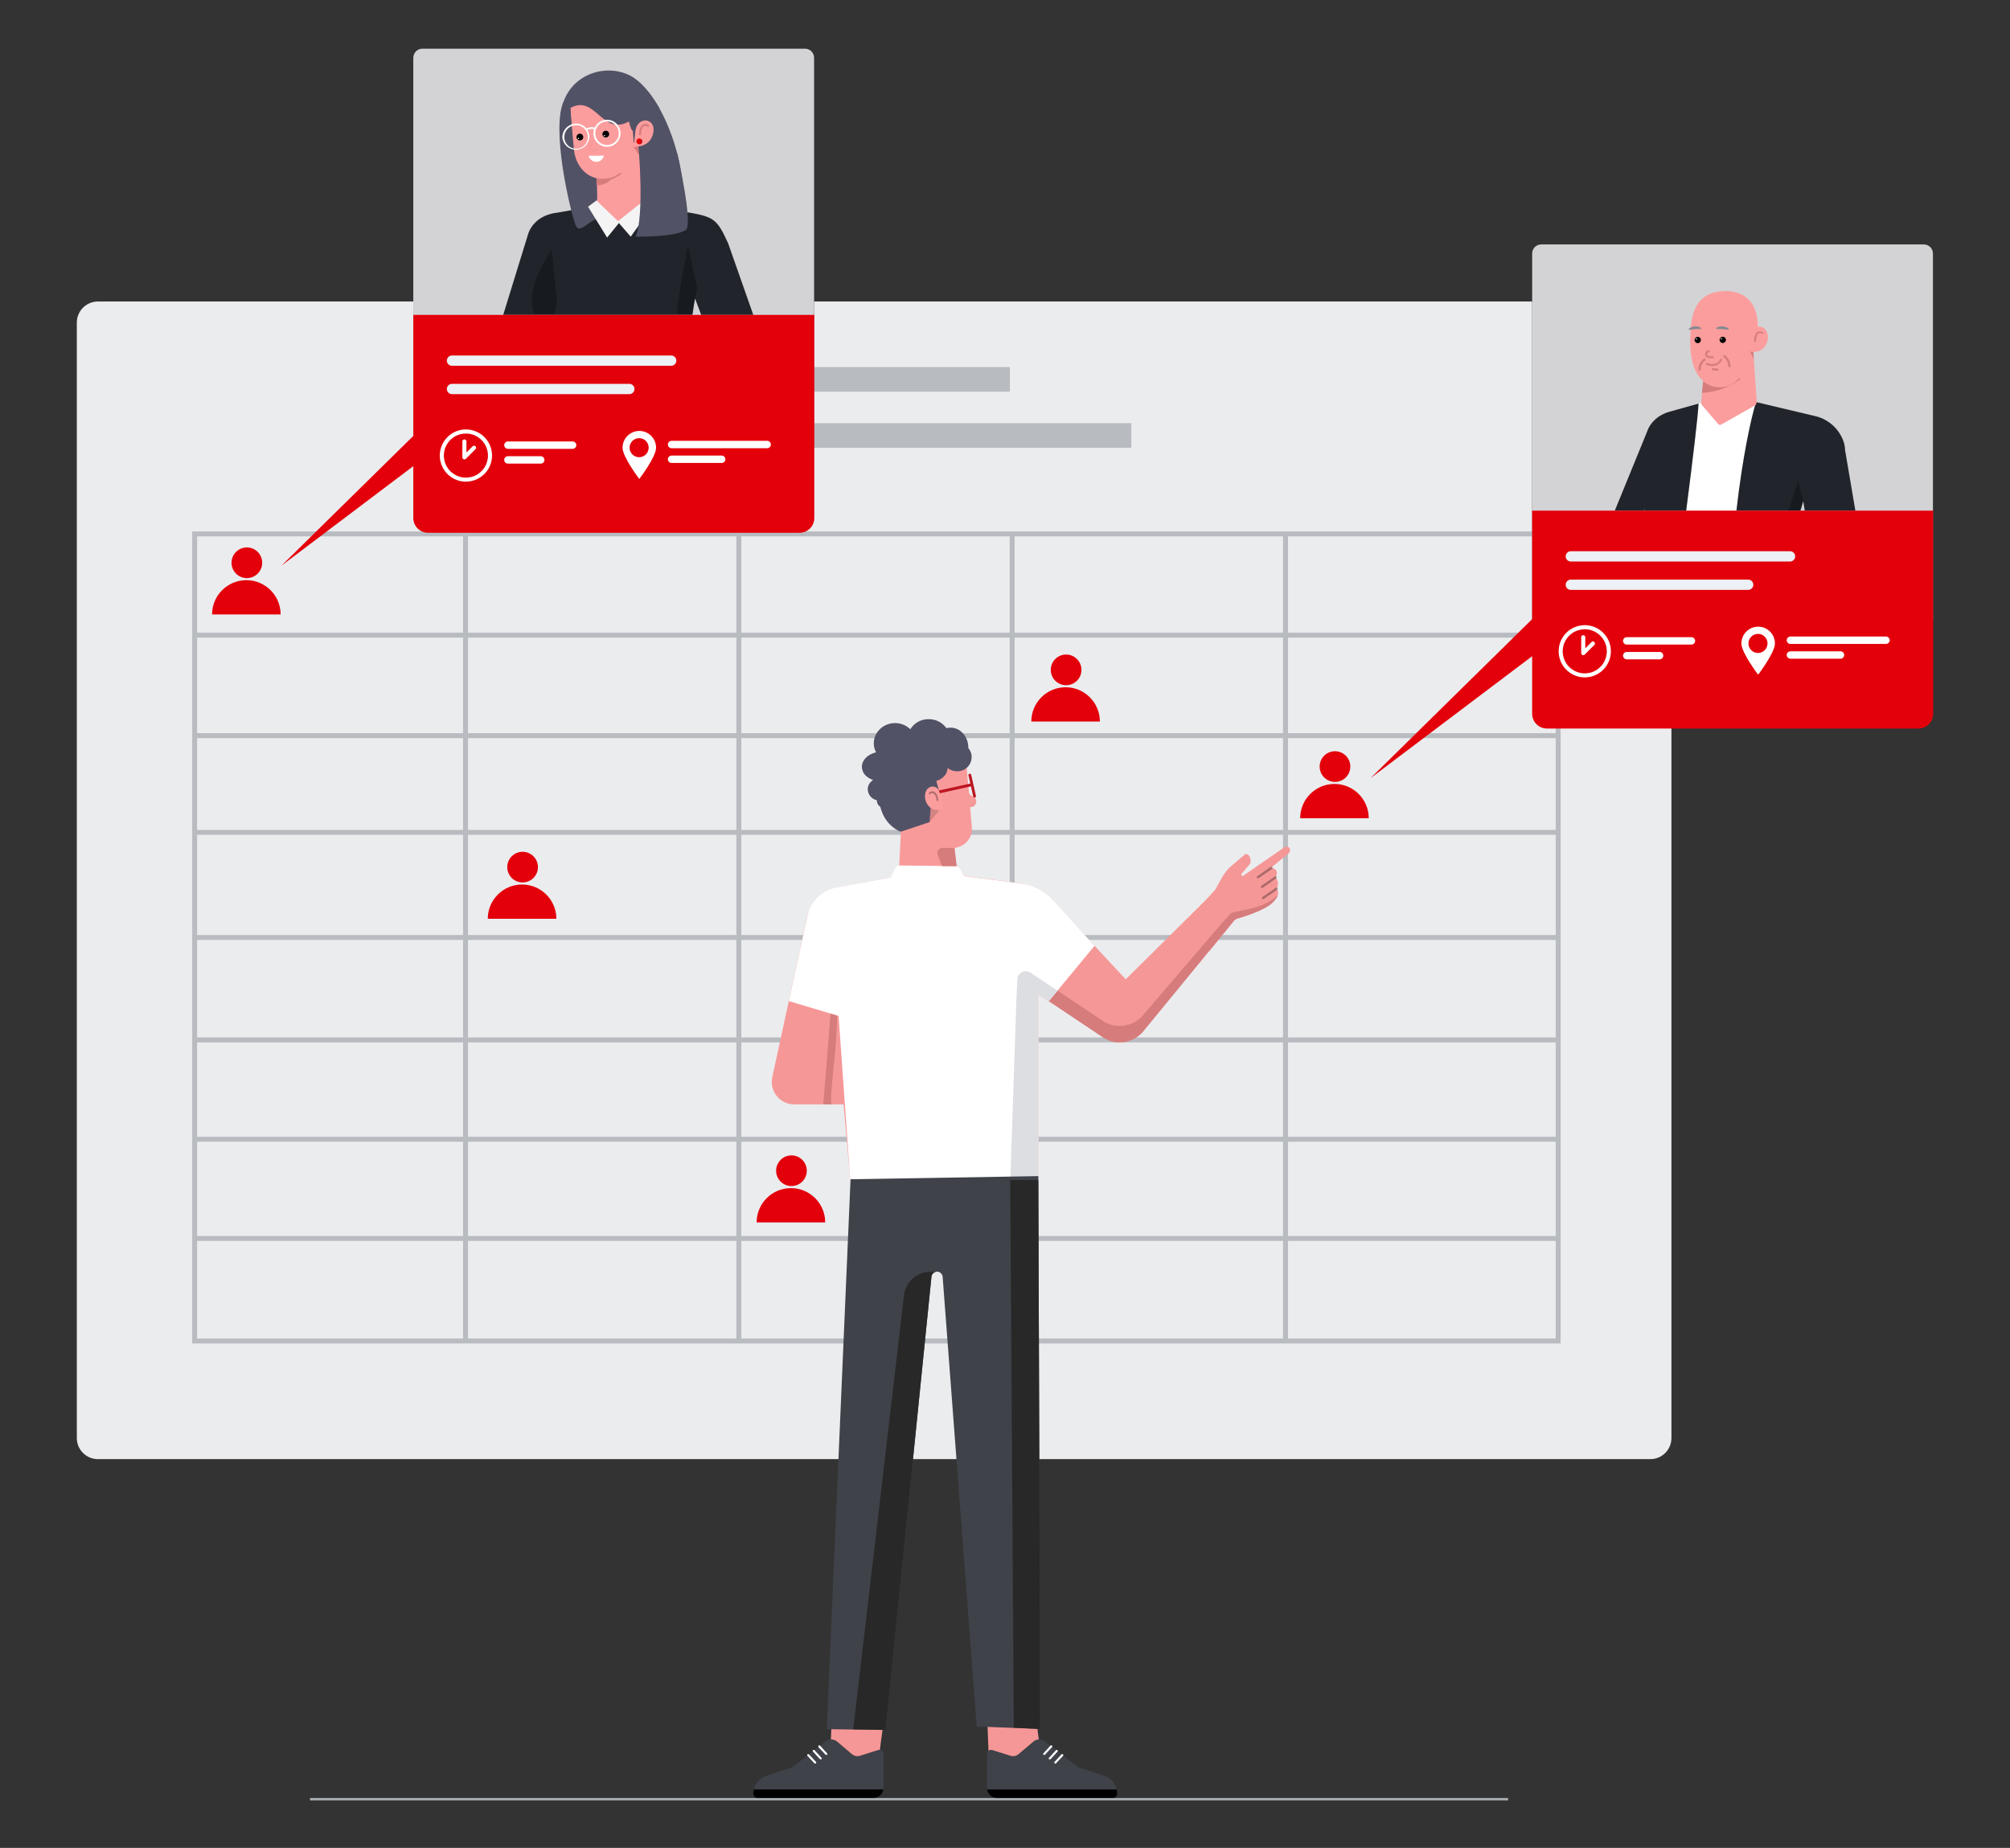
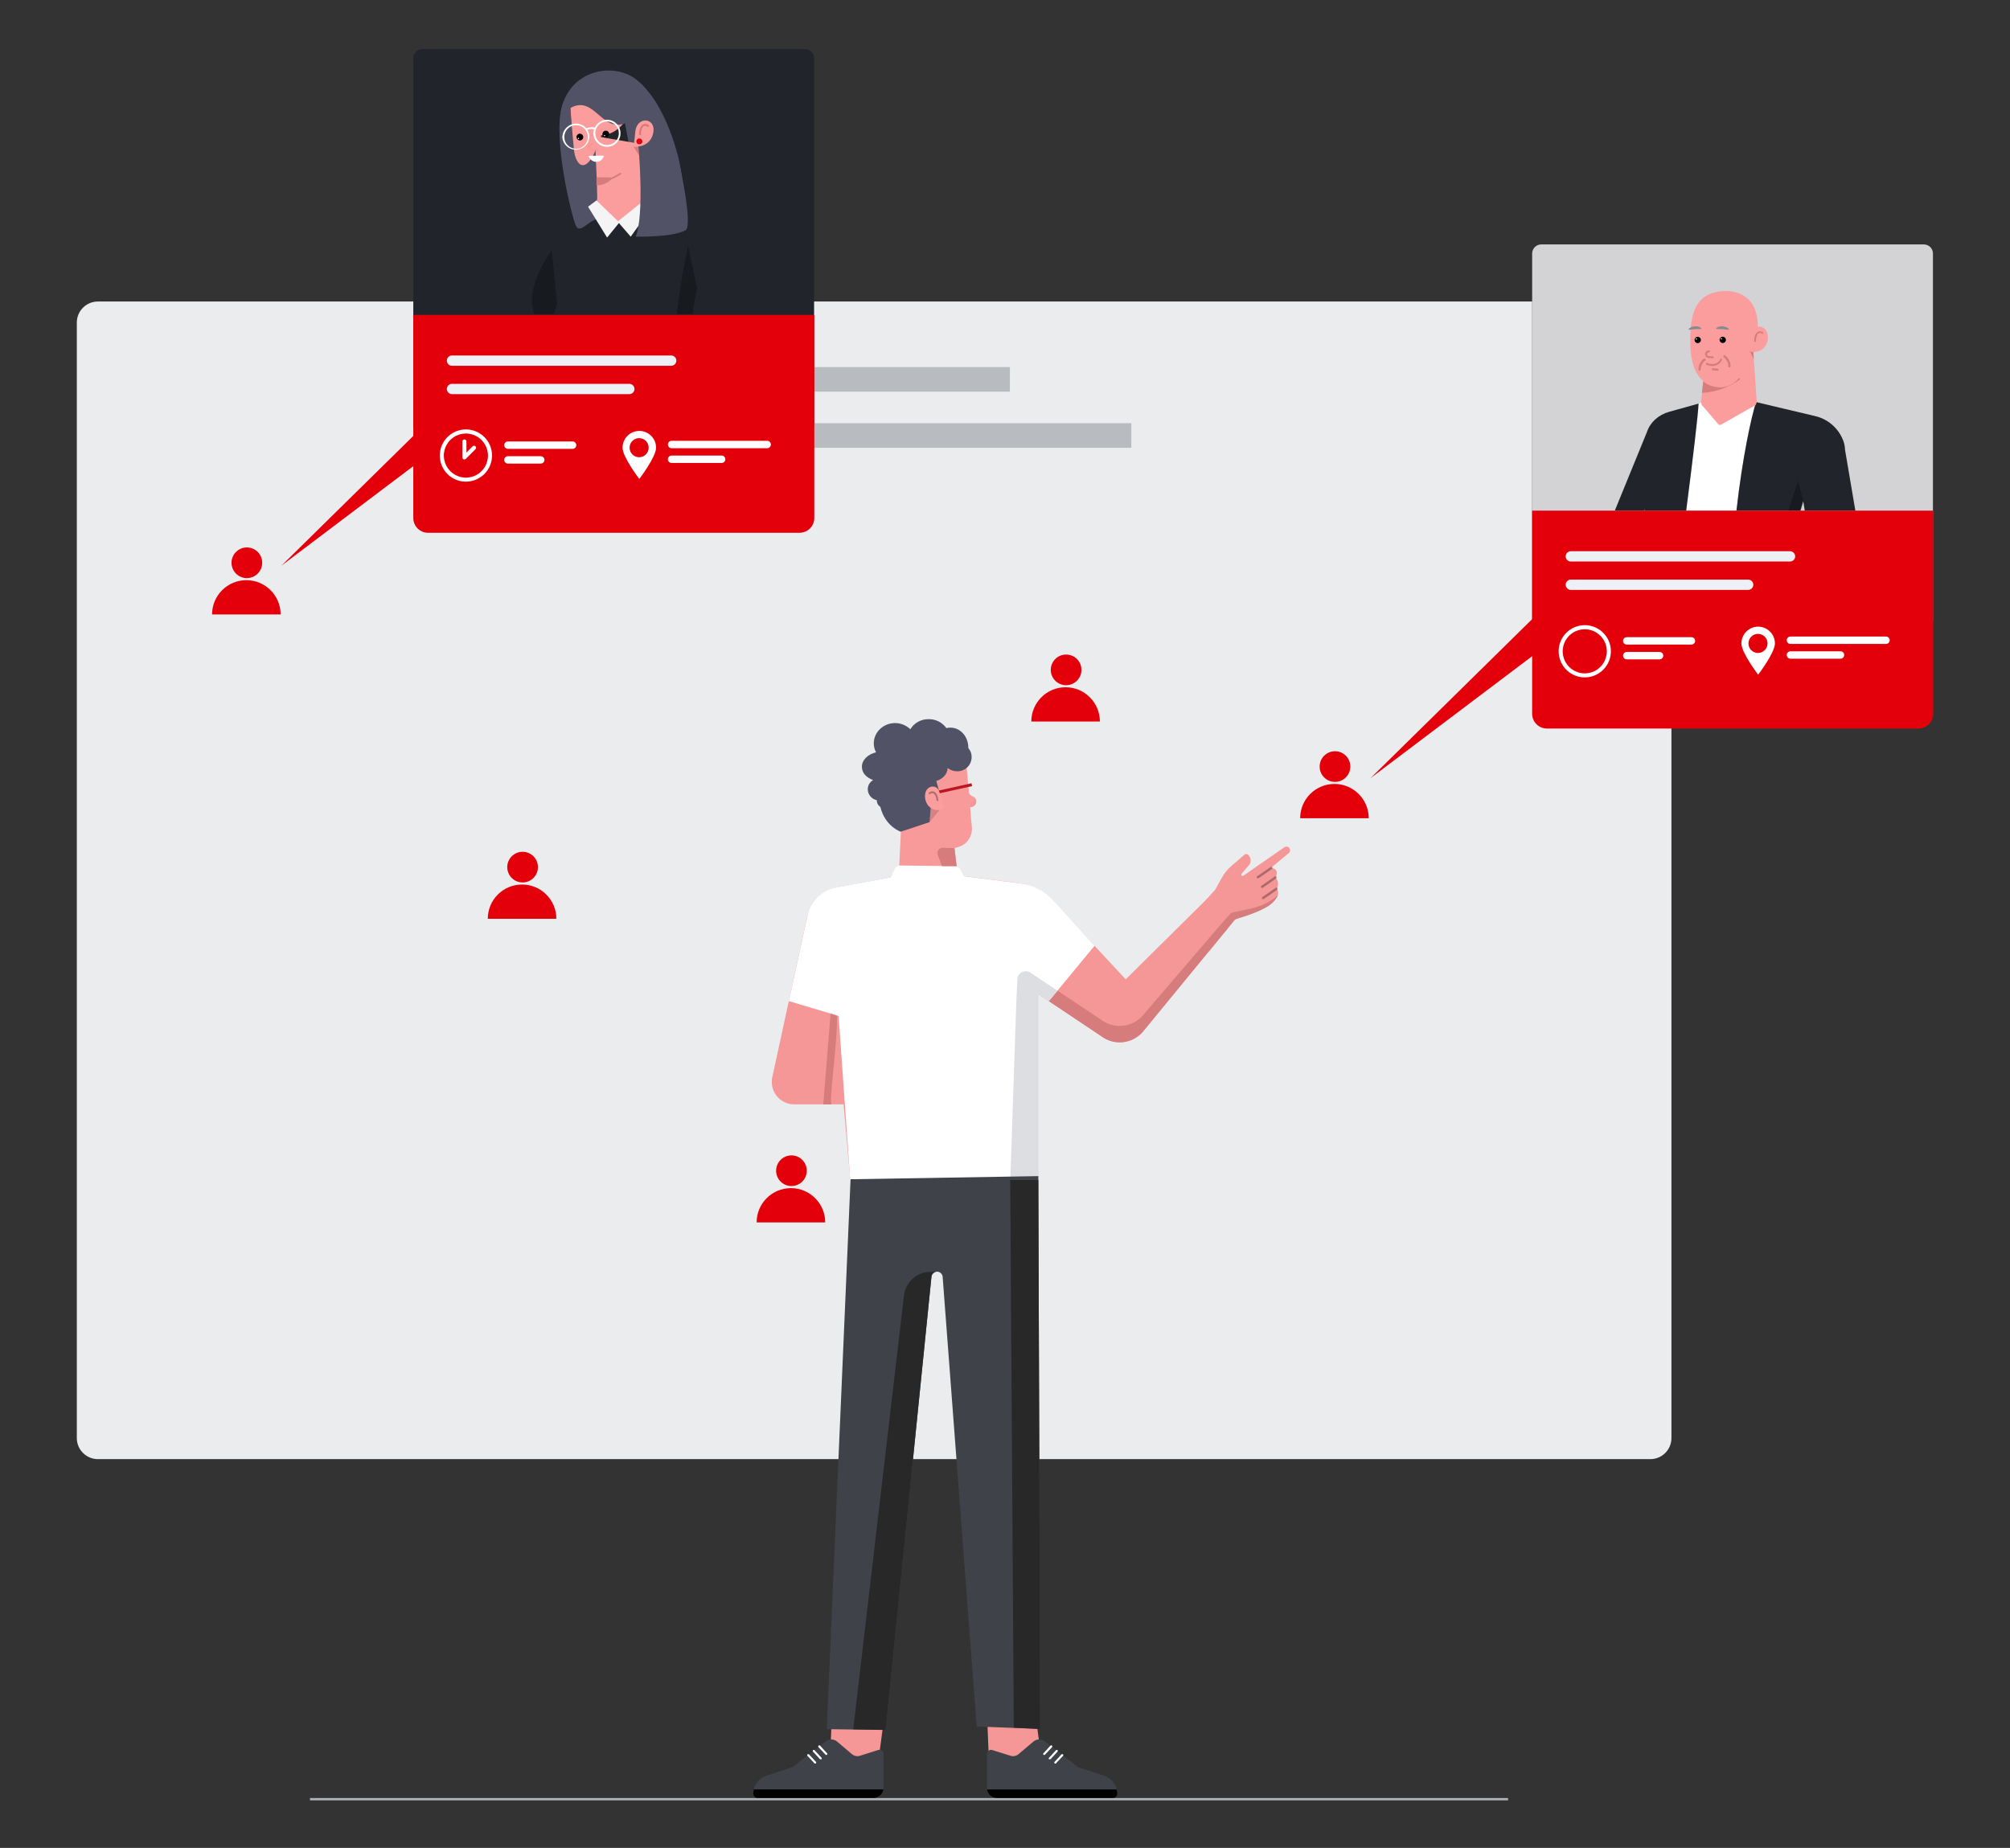
<svg xmlns="http://www.w3.org/2000/svg" version="1.1" id="Ebene_1" x="0px" y="0px" viewBox="0 0 870 800" style="enable-background:new 0 0 870 800;" xml:space="preserve">
  <rect x="0" y="0" width="870" height="800" fill="#333333" stroke="none" />
  <style type="text/css">
	.st0{fill:#EBECEE;enable-background:new    ;}
	.st1{opacity:0.5;fill:#868A91;}
	.st2{fill:#E3000B;}
	.st3{fill:#F69797;}
	.st4{fill:#21252B;}
	.st5{opacity:0.8;fill:#FFFFFF;enable-background:new    ;}
	.st6{fill:#FFFFFF;}
	.st7{opacity:0.3;enable-background:new    ;}
	.st8{fill:#FC9D9D;}
	.st9{fill:#D67C7C;}
	.st10{fill:#868A91;}
	.st11{fill:#EDF0F4;}
	.st12{fill:none;stroke:#AEB2B7;stroke-miterlimit:10;}
	.st13{fill:#F99A9A;}
	.st14{opacity:0.15;}
	.st15{opacity:0.15;enable-background:new    ;}
	.st16{opacity:0.2;enable-background:new    ;}
	.st17{fill:#3F4249;}
	
		.st18{opacity:0.3;fill:none;stroke:#000000;stroke-width:1.036;stroke-linecap:round;stroke-linejoin:round;enable-background:new    ;}
	.st19{fill:#BD1622;}
	.st20{fill:#DCDEE2;}
	.st21{fill:#525266;}
	.st22{fill:#282828;enable-background:new    ;}
	.st23{fill:#F4F4F4;}
	.st24{opacity:0.15;fill:#D67C7C;enable-background:new    ;}
</style>
  <g>
    <path class="st0" d="M714.34,631.7H42.38c-5.04,0-9.13-4.09-9.13-9.13V139.66c0-5.04,4.09-9.13,9.13-9.13h671.95   c5.04,0,9.13,4.09,9.13,9.13v482.91C723.46,627.62,719.38,631.7,714.34,631.7z" />
    <path class="st1" d="M489.68,183.21H267.03v10.65h222.65V183.21z" />
    <path class="st1" d="M437.12,158.93H319.6v10.65h117.52V158.93z" />
    <path class="st2" d="M121.47,266.01c0-8.19-6.64-14.84-14.84-14.84s-14.84,6.64-14.84,14.84H121.47z" />
    <circle class="st2" cx="106.85" cy="243.64" r="6.64" />
    <path class="st2" d="M240.81,397.77c0-8.19-6.64-14.84-14.84-14.84s-14.84,6.64-14.84,14.84H240.81z" />
    <circle class="st2" cx="226.2" cy="375.4" r="6.64" />
    <path class="st2" d="M476.07,312.37c0-8.19-6.64-14.84-14.84-14.84c-8.19,0-14.84,6.64-14.84,14.84H476.07z" />
    <circle class="st2" cx="461.45" cy="290.01" r="6.64" />
    <path class="st2" d="M592.44,354.23c0-8.19-6.64-14.84-14.84-14.84s-14.84,6.64-14.84,14.84H592.44z" />
    <circle class="st2" cx="577.83" cy="331.87" r="6.64" />
    <polygon class="st3" points="427.07,738.19 428.19,766.1 449.96,755.49 447.72,738.75  " />
    <polygon class="st3" points="359.12,766.1 360.24,738.19 382,748.8 379.77,765.54  " />
-     <path class="st1" d="M83.19,230.08v1.07v1.06V579.5v1.07v1.06h592.3v-1.06v-1.07v-42.27v-2.13v-40.83v-2.13v-40.86v-2.13v-42.23   v-2.13v-43.37v-2.13v-39.73v-2.13v-41.4v-2.13v-41.69v-1.06v-1.07H83.19z M85.32,232.21h115.11v41.69H85.32V232.21z M85.32,276.03   h115.11v41.4H85.32V276.03z M85.32,319.56h115.11v39.73H85.32V319.56z M85.32,361.42h115.11v43.37H85.32V361.42z M85.32,406.92   h115.11v42.23H85.32V406.92z M85.32,451.28h115.11v40.86H85.32V451.28z M85.32,494.27h115.11v40.83H85.32V494.27z M85.32,537.23   h115.11v42.27H85.32V537.23z M318.74,579.5H202.57v-42.27h116.17V579.5z M318.74,535.1H202.57v-40.83h116.17V535.1z M318.74,492.14   H202.57v-40.86h116.17V492.14z M318.74,449.15H202.57v-42.23h116.17V449.15z M318.74,404.79H202.57v-43.37h116.17V404.79z    M318.74,359.29H202.57v-39.73h116.17V359.29z M318.74,317.43H202.57v-41.4h116.17V317.43z M318.74,273.9H202.57v-41.69h116.17   V273.9z M437.04,579.5H320.87v-42.27h116.17V579.5z M437.04,535.1H320.87v-40.83h116.17V535.1z M437.04,492.14H320.87v-40.86   h116.17V492.14z M437.04,449.15H320.87v-42.23h116.17V449.15z M437.04,404.79H320.87v-43.37h116.17V404.79z M437.04,359.29H320.87   v-39.73h116.17V359.29z M437.04,317.43H320.87v-41.4h116.17V317.43z M437.04,273.9H320.87v-41.69h116.17V273.9z M555.35,579.5   H439.17v-42.27h116.17V579.5z M555.35,535.1H439.17v-40.83h116.17V535.1z M555.35,492.14H439.17v-40.86h116.17V492.14z    M555.35,449.15H439.17v-42.23h116.17V449.15z M555.35,404.79H439.17v-43.37h116.17V404.79z M555.35,359.29H439.17v-39.73h116.17   V359.29z M555.35,317.43H439.17v-41.4h116.17V317.43z M555.35,273.9H439.17v-41.69h116.17V273.9z M673.36,579.5H557.48v-42.27   h115.89V579.5z M673.36,535.1H557.48v-40.83h115.89V535.1z M673.36,492.14H557.48v-40.86h115.89V492.14z M673.36,449.15H557.48   v-42.23h115.89V449.15z M673.36,404.79H557.48v-43.37h115.89V404.79z M673.36,359.29H557.48v-39.73h115.89V359.29z M673.36,317.43   H557.48v-41.4h115.89V317.43z M673.36,273.9H557.48v-41.69h115.89V273.9z" />
    <g>
      <path class="st4" d="M663.17,193.56V109.9c0-0.52,0.1-1.03,0.3-1.51c0.2-0.48,0.49-0.91,0.85-1.28c0.37-0.37,0.8-0.66,1.28-0.85    c0.48-0.2,0.99-0.3,1.51-0.3h165.6c1.05,0,2.04,0.41,2.79,1.15c0.73,0.74,1.15,1.74,1.15,2.78v158.86l-3.94,3.94h-165.6    c-0.52,0-1.03-0.1-1.51-0.3c-0.48-0.2-0.91-0.49-1.28-0.85c-0.37-0.37-0.66-0.8-0.85-1.28c-0.2-0.48-0.3-0.99-0.3-1.51v-52.49    V193.56z" />
      <path class="st5" d="M663.17,193.49v-83.73c0-0.52,0.1-1.03,0.3-1.51c0.2-0.48,0.49-0.91,0.85-1.28c0.37-0.37,0.8-0.66,1.28-0.85    c0.48-0.2,0.99-0.3,1.51-0.3h165.6c1.05,0,2.04,0.42,2.79,1.15c0.73,0.74,1.15,1.74,1.15,2.78v159l-3.94,3.95h-165.6    c-0.52,0-1.03-0.1-1.51-0.3c-0.48-0.2-0.91-0.49-1.28-0.85c-0.37-0.37-0.66-0.8-0.85-1.28c-0.2-0.48-0.3-0.99-0.3-1.51v-52.54    V193.49z" />
      <path class="st6" d="M751.59,221.09c2.62-23.28,6.45-40.61,8.48-47.01l-0.3-0.08l-23.11,0.2l-1.45,0.53    c-0.25,5.35-2.41,23.5-5.36,46.36H751.59z" />
      <path class="st4" d="M751.59,221.09h27.64l1.26-4.22l0.68,4.22h21.9l-4.47-26.35c-0.03-1.17-0.23-2.34-0.59-3.46    c-0.92-2.68-2.49-5.09-4.57-7.02c-2.08-1.93-4.6-3.31-7.35-4.02l-25.99-6.17C758.04,180.45,754.21,197.81,751.59,221.09z" />
      <path class="st4" d="M711.86,220.07v1.02h17.98c2.95-22.86,5.09-41.01,5.36-46.36l-12.69,3.54c-4.72,1.32-8.25,4.6-9.6,8.62    l-13.97,34.19h12.79L711.86,220.07z" />
      <path class="st4" d="M711.72,239.21h0.12l0.02-1.02L711.72,239.21z" />
      <path class="st7" d="M711.72,239.21h0.12l0.02-1.02L711.72,239.21z" />
      <path class="st7" d="M774.07,221.09l4.25-13.02l2.26,9.06l-1.13,3.96H774.07z" />
      <path class="st8" d="M736.5,145.23c0,0,21.27-13.35,22.11,2.97l0.31,4.23l1.45,21.37c0.01,0.59-0.2,1.16-0.57,1.61l-14.77,8.39    c-0.18,0.12-0.39,0.18-0.61,0.17c-0.21-0.01-0.42-0.09-0.59-0.22l-6.66-7.77c-0.31-0.26-0.55-0.59-0.69-0.96    c-0.15-0.37-0.2-0.78-0.15-1.17l0,0l1.35-12.66c-0.28-1.23-0.42-2.49-0.41-3.75C737.07,151.02,736.5,145.23,736.5,145.23z" />
      <path class="st8" d="M746.74,126c-13.6,0.25-14.68,11.12-15.07,18.22c-0.53,9.67,0.9,21.57,10.91,22.88    c14.77,1.97,17.84-20.33,17.84-20.33l0.25-2.31c0.77-7.27-0.85-15.47-9.12-17.84c-1.55-0.47-3.16-0.68-4.78-0.62H746.74z" />
      <g>
        <path class="st9" d="M758.94,152.35c-0.28,0.03-0.57,0-0.84-0.08c-0.28-0.08-0.53-0.22-0.75-0.41l1.75,3.72L758.94,152.35z" />
      </g>
      <path class="st8" d="M758.63,143.48c0.15-0.42,0.38-0.81,0.69-1.13c0.31-0.32,0.68-0.57,1.1-0.73c0.41-0.16,0.86-0.23,1.3-0.2    c0.45,0.03,0.88,0.15,1.27,0.37c3.72,1.64,2.91,10.06-3.34,10.56c-3.28,0.27-2.63-1.64-2.08-4.21L758.63,143.48z" />
      <g>
        <path class="st9" d="M763.18,143.97c-0.25-0.2-0.55-0.34-0.85-0.43c-0.31-0.09-0.63-0.11-0.95-0.07     c-0.31,0.07-0.6,0.21-0.86,0.41c-0.25,0.2-0.45,0.45-0.6,0.74c-0.41,0.7-0.62,1.49-0.6,2.3l-0.06,0.73c0,0.1,0.04,0.2,0.11,0.27     c0.07,0.07,0.17,0.11,0.28,0.11s0.2-0.04,0.27-0.11c0.07-0.07,0.12-0.17,0.12-0.27l0.05-0.73c0.02-0.67,0.19-1.32,0.49-1.92     c0.07-0.2,0.2-0.38,0.36-0.53c0.16-0.14,0.36-0.24,0.57-0.29c0.21-0.05,0.44-0.04,0.64,0.01c0.21,0.06,0.4,0.17,0.56,0.32     c0.09,0.05,0.19,0.07,0.29,0.05c0.1-0.02,0.19-0.07,0.25-0.15C763.39,144.35,763.34,144.13,763.18,143.97z" />
      </g>
      <g>
        <path class="st9" d="M736.66,170.1l0.52-5.09c1.35,1.41,5.26,3.44,9.69,2.4c2.23-0.55,4.22-1.79,5.69-3.55     c0.03-0.03,0.06-0.06,0.1-0.08c0.04-0.02,0.08-0.03,0.12-0.04c0.04,0,0.09,0,0.12,0.01c0.04,0.01,0.08,0.03,0.12,0.06     c0.04,0.03,0.07,0.06,0.09,0.1c0.02,0.04,0.04,0.08,0.04,0.13c0,0.04,0,0.09-0.01,0.13c-0.01,0.04-0.04,0.08-0.07,0.12     C748.29,167.77,742.58,169.79,736.66,170.1L736.66,170.1z" />
      </g>
      <g>
        <path class="st9" d="M741.29,160.32C741.29,160.38,741.35,160.38,741.29,160.32l2.08,0.17c0.12,0,0.24-0.04,0.33-0.12     c0.09-0.08,0.15-0.19,0.15-0.31c0.01-0.06,0-0.12-0.01-0.18c-0.02-0.06-0.05-0.11-0.09-0.16c-0.04-0.05-0.09-0.08-0.15-0.11     c-0.06-0.03-0.12-0.04-0.18-0.04l-2.02-0.16c-0.27,0-0.49,0.16-0.49,0.38C740.92,159.99,741.08,160.32,741.29,160.32z" />
      </g>
      <g>
        <path class="st9" d="M740.19,158.36c1,0.23,2.06,0.12,2.98-0.33c0.92-0.45,1.67-1.2,2.11-2.13c0.05-0.1,0.06-0.21,0.04-0.32     c-0.03-0.11-0.09-0.21-0.17-0.27c-0.04-0.03-0.09-0.05-0.14-0.05c-0.05-0.01-0.1,0-0.15,0.01c-0.05,0.02-0.09,0.04-0.13,0.07     c-0.04,0.03-0.07,0.08-0.09,0.12c-0.46,0.99-2.03,3.12-5.82,1.64c-0.09-0.02-0.2-0.01-0.28,0.04c-0.09,0.05-0.15,0.13-0.17,0.23     c-0.02,0.1-0.01,0.21,0.03,0.31c0.04,0.1,0.11,0.18,0.2,0.24C739.1,158.12,739.64,158.27,740.19,158.36L740.19,158.36z" />
      </g>
      <path d="M745.67,148.51c0.76,0,1.37-0.61,1.37-1.37c0-0.76-0.61-1.37-1.37-1.37c-0.76,0-1.37,0.61-1.37,1.37    C744.31,147.9,744.92,148.51,745.67,148.51z" />
      <path class="st6" d="M745.07,146.98c0.15,0,0.28-0.12,0.28-0.28c0-0.15-0.12-0.28-0.28-0.28c-0.15,0-0.28,0.12-0.28,0.28    C744.79,146.86,744.92,146.98,745.07,146.98z" />
      <path d="M734.84,148.56c0.76,0,1.37-0.61,1.37-1.37c0-0.76-0.61-1.37-1.37-1.37c-0.76,0-1.37,0.61-1.37,1.37    C733.47,147.95,734.08,148.56,734.84,148.56z" />
      <path class="st6" d="M734.24,147.04c0.15,0,0.28-0.12,0.28-0.28c0-0.15-0.12-0.28-0.28-0.28c-0.15,0-0.28,0.12-0.28,0.28    C733.96,146.91,734.08,147.04,734.24,147.04z" />
      <g>
        <path class="st9" d="M739.55,154.99l1.8,0.11c0.11,0,0.2-0.04,0.28-0.11c0.08-0.07,0.14-0.16,0.15-0.27     c0-0.11-0.04-0.21-0.12-0.29c-0.07-0.08-0.16-0.14-0.27-0.15l-1.8-0.11c-0.2-0.03-0.39-0.13-0.52-0.29     c-0.13-0.16-0.2-0.37-0.18-0.58c0.01-0.21,0.1-0.4,0.25-0.55c0.15-0.14,0.36-0.22,0.56-0.22c0.11-0.01,0.21-0.05,0.29-0.12     c0.08-0.07,0.13-0.17,0.15-0.27c0.06-0.22-0.16-0.38-0.38-0.44c-0.42-0.02-0.84,0.12-1.16,0.39c-0.33,0.27-0.54,0.65-0.6,1.07     c-0.03,0.45,0.11,0.89,0.39,1.23C738.7,154.74,739.1,154.95,739.55,154.99L739.55,154.99z" />
      </g>
      <g>
        <path class="st9" d="M735.63,160.47c-0.27,0-0.49-0.22-0.49-0.5c0-0.9,0.21-1.81,0.62-2.62c0.4-0.81,1-1.53,1.73-2.07     c0.22-0.16,0.53-0.12,0.69,0.1c0.16,0.22,0.12,0.53-0.1,0.69c-0.6,0.45-1.1,1.04-1.43,1.72c-0.34,0.68-0.52,1.43-0.52,2.18     C736.13,160.24,735.91,160.47,735.63,160.47z" />
      </g>
      <g>
        <path class="st9" d="M748.56,159.06c-0.27,0-0.49-0.22-0.49-0.49c-0.01-0.76-0.19-1.52-0.53-2.19c-0.34-0.68-0.84-1.27-1.45-1.72     c-0.22-0.16-0.27-0.47-0.11-0.69c0.16-0.22,0.47-0.27,0.69-0.11c0.73,0.54,1.34,1.25,1.75,2.07c0.41,0.8,0.63,1.71,0.64,2.63     C749.06,158.83,748.84,159.06,748.56,159.06C748.56,159.06,748.56,159.06,748.56,159.06z" />
      </g>
      <path class="st10" d="M742.81,142.27c0.13,0.32,1.32,0.12,2.74,0.22c1.41,0.1,2.57,0.44,2.74,0.15c0.08-0.15-0.13-0.44-0.6-0.73    c-0.63-0.37-1.33-0.58-2.06-0.63c-0.72-0.05-1.45,0.07-2.12,0.34C743,141.85,742.74,142.12,742.81,142.27z" />
      <path class="st10" d="M736.4,142.27c-0.13,0.32-1.32,0.12-2.74,0.22c-1.42,0.1-2.56,0.44-2.74,0.15c-0.08-0.15,0.13-0.44,0.6-0.73    c0.63-0.37,1.33-0.58,2.05-0.63c0.72-0.05,1.45,0.07,2.12,0.34C736.21,141.85,736.46,142.12,736.4,142.27z" />
      <path class="st2" d="M830.36,315.4H669.55c-3.53,0-6.38-2.86-6.38-6.38v-87.94h173.58v87.94    C836.75,312.54,833.89,315.4,830.36,315.4z" />
      <path class="st11" d="M774.79,243.1h-94.88c-1.23,0-2.23-1-2.23-2.23l0,0c0-1.23,1-2.23,2.23-2.23h94.88c1.23,0,2.23,1,2.23,2.23    l0,0C777.03,242.1,776.02,243.1,774.79,243.1z" />
      <path class="st11" d="M756.67,255.38h-76.76c-1.23,0-2.23-1-2.23-2.23l0,0c0-1.23,1-2.23,2.23-2.23h76.76c1.23,0,2.23,1,2.23,2.23    l0,0C758.91,254.37,757.9,255.38,756.67,255.38z" />
      <polyline class="st2" points="664.11,267.12 663.55,267.67 593.21,336.89 665.68,282.19   " />
      <path class="st6" d="M760.94,271.3c-1.92,0.02-3.75,0.79-5.1,2.15c-1.35,1.36-2.1,3.21-2.1,5.13c0,4,7.25,13.51,7.25,13.51    s7.26-9.5,7.26-13.51c0-0.96-0.18-1.91-0.55-2.8c-0.37-0.89-0.91-1.69-1.59-2.37s-1.49-1.21-2.38-1.58    C762.85,271.48,761.9,271.29,760.94,271.3z M760.94,282.69c-0.82,0-1.62-0.24-2.3-0.69c-0.68-0.45-1.21-1.1-1.53-1.85    c-0.31-0.75-0.4-1.59-0.24-2.39c0.16-0.8,0.55-1.54,1.13-2.12c0.58-0.58,1.31-0.97,2.11-1.13c0.8-0.16,1.63-0.08,2.39,0.23    c0.76,0.31,1.4,0.84,1.85,1.52c0.46,0.68,0.7,1.48,0.7,2.3c0,1.09-0.43,2.14-1.21,2.92C763.08,282.25,762.04,282.69,760.94,282.69    z" />
      <path class="st6" d="M816.33,275.58h-41.37c-0.88,0-1.6,0.72-1.6,1.6l0,0c0,0.88,0.72,1.6,1.6,1.6h41.37c0.88,0,1.6-0.72,1.6-1.6    l0,0C817.93,276.3,817.22,275.58,816.33,275.58z" />
      <path class="st6" d="M796.64,281.97h-21.68c-0.88,0-1.6,0.72-1.6,1.6l0,0c0,0.88,0.72,1.6,1.6,1.6h21.68c0.88,0,1.6-0.72,1.6-1.6    l0,0C798.24,282.69,797.53,281.97,796.64,281.97z" />
      <path class="st6" d="M685.94,293.26c-2.24,0-4.42-0.66-6.28-1.91c-1.86-1.24-3.31-3.01-4.16-5.07c-0.85-2.07-1.08-4.34-0.64-6.53    c0.44-2.19,1.51-4.21,3.1-5.79c1.58-1.58,3.6-2.65,5.79-3.09c2.19-0.44,4.46-0.21,6.53,0.65c2.07,0.86,3.83,2.31,5.07,4.17    c1.24,1.86,1.9,4.04,1.9,6.28c-0.01,2.99-1.2,5.86-3.32,7.98C691.8,292.07,688.93,293.26,685.94,293.26z M685.94,272.42    c-1.89,0-3.74,0.56-5.31,1.61c-1.57,1.05-2.79,2.54-3.52,4.29c-0.72,1.74-0.91,3.66-0.54,5.52c0.37,1.85,1.28,3.55,2.61,4.89    c1.34,1.33,3.04,2.24,4.89,2.61c1.85,0.37,3.77,0.18,5.52-0.54c1.74-0.72,3.24-1.95,4.29-3.52c1.05-1.57,1.61-3.42,1.61-5.3    c0-2.53-1.01-4.96-2.8-6.75C690.9,273.43,688.47,272.42,685.94,272.42L685.94,272.42z" />
-       <path class="st6" d="M685.28,283.64c-0.11,0-0.22-0.02-0.33-0.06c-0.16-0.07-0.3-0.18-0.39-0.32s-0.15-0.31-0.15-0.49v-7    c0.02-0.22,0.12-0.41,0.29-0.56c0.16-0.15,0.37-0.23,0.59-0.23s0.43,0.08,0.59,0.23c0.16,0.15,0.26,0.34,0.29,0.56v4.89l2.73-2.74    c0.17-0.14,0.38-0.22,0.6-0.21c0.22,0.01,0.43,0.1,0.59,0.26s0.25,0.36,0.26,0.59c0.01,0.22-0.06,0.44-0.21,0.6l-4.23,4.23    c-0.08,0.08-0.18,0.15-0.28,0.19C685.51,283.62,685.39,283.64,685.28,283.64L685.28,283.64z" />
      <path class="st6" d="M732.12,275.86h-28.01c-0.88,0-1.6,0.72-1.6,1.6v0c0,0.88,0.72,1.6,1.6,1.6h28.01c0.88,0,1.6-0.72,1.6-1.6v0    C733.72,276.58,733.01,275.86,732.12,275.86z" />
      <path class="st6" d="M718.33,282.25h-14.22c-0.88,0-1.6,0.72-1.6,1.6v0c0,0.88,0.72,1.6,1.6,1.6h14.22c0.88,0,1.6-0.72,1.6-1.6v0    C719.93,282.97,719.22,282.25,718.33,282.25z" />
    </g>
    <g>
      <path class="st2" d="M357.18,529.21c0-8.19-6.64-14.84-14.84-14.84c-8.19,0-14.84,6.64-14.84,14.84H357.18z" />
      <circle class="st2" cx="342.57" cy="506.84" r="6.64" />
      <path class="st12" d="M652.76,778.92H134.17" />
      <path class="st6" d="M439.64,417.51c0.28,0,1.69-0.28,1.41,0.91c-0.28,1.2-0.98,1.9-1.41,1.34    C439.22,419.2,438.24,417.72,439.64,417.51z" />
      <path class="st6" d="M430.79,425.39c0,0,2.11-3.8,3.94-2.32c1.6,1.33,3.37,2.45,5.27,3.3c1.76,0.77,4.57,0.98,4.22,2.18    c-0.35,1.2-1.2,2.11-2.46,1.41c-1.27-0.7-2.32-1.2-4.22-2.39c-1.9-1.2-2.39-1.69-3.87-1.41    C432.19,426.44,430.37,426.02,430.79,425.39z" />
      <path class="st6" d="M438.66,431.64c0,0,0.14-0.7,1.34-0.42c1.2,0.28,2.74,0.77,1.41,1.27    C440.07,432.98,438.03,432.13,438.66,431.64z" />
      <path class="st6" d="M453.92,431.15c0.14-0.21,1.27-0.91,1.55,0c0.28,0.91,1.2,2.6-0.21,2.18    C453.85,432.91,453.21,432.06,453.92,431.15z" />
      <path class="st13" d="M417.92,348.76c-0.35,0-0.42,0.35-0.42,0.7c0.05,0.14,0.15,0.25,0.28,0.32c0.13,0.07,0.28,0.08,0.42,0.03    l2.6-0.49c0.49-0.13,0.93-0.42,1.25-0.83c0.32-0.4,0.5-0.9,0.51-1.41c0.02-0.51-0.13-1.02-0.42-1.44c-0.29-0.42-0.71-0.74-1.2-0.9    c-0.48-0.19-0.9-0.52-1.2-0.94c-0.3-0.42-0.47-0.93-0.49-1.45c0-0.42-0.07-0.84-0.07-0.91    C417.78,336.11,417.92,348.76,417.92,348.76z" />
      <g class="st14">
        <path class="st15" d="M422.56,346.44c-0.19-0.61-0.59-1.13-1.12-1.48c0,0.04,0,0.08,0.01,0.11c0.01,0.04,0.03,0.07,0.06,0.1     c0.13,0.61,0.02,1.25-0.31,1.79c-0.33,0.54-0.85,0.93-1.45,1.09l-1.83,0.35v0.35c-0.35,0-0.42,0.35-0.42,0.7     c0.05,0.14,0.15,0.25,0.28,0.32c0.13,0.07,0.28,0.08,0.42,0.03l2.6-0.49c0.61-0.17,1.12-0.56,1.45-1.09     C422.58,347.69,422.69,347.05,422.56,346.44L422.56,346.44z" />
      </g>
      <path class="st16" d="M357.25,460.04l4.99-30.16l2.53,33.32H360c-0.4,0-0.79-0.08-1.16-0.24c-0.36-0.16-0.69-0.4-0.95-0.71    c-0.26-0.3-0.45-0.66-0.56-1.04C357.22,460.84,357.19,460.44,357.25,460.04L357.25,460.04z" />
      <path class="st17" d="M382.42,759.24v14.83c0,1.14-0.45,2.23-1.26,3.03c-0.8,0.81-1.89,1.26-3.03,1.26h-50.26    c-0.49,0-0.95-0.19-1.29-0.53c-0.34-0.34-0.54-0.81-0.54-1.29l0,0c0.01-1.72,0.56-3.38,1.57-4.77c1.01-1.38,2.42-2.43,4.05-2.97    l11.32-3.73l14.41-11.18c0.71-0.57,1.61-0.87,2.52-0.84c0.91,0.03,1.79,0.37,2.47,0.98l6.4,5.41c0.46,0.39,1.01,0.65,1.6,0.77    c0.59,0.13,1.2,0.1,1.78-0.07l8.01-2.53c0.26-0.08,0.53-0.09,0.79-0.04c0.26,0.04,0.51,0.15,0.73,0.3    c0.22,0.15,0.4,0.36,0.52,0.59C382.34,758.71,382.41,758.97,382.42,759.24L382.42,759.24z" />
      <path d="M378.13,778.36h-50.26c-0.24,0-0.48-0.05-0.7-0.14c-0.22-0.09-0.42-0.22-0.59-0.39c-0.17-0.17-0.3-0.37-0.4-0.6    c-0.09-0.22-0.14-0.46-0.14-0.7c-0.01-0.62,0.08-1.24,0.28-1.83h56.03c-0.15,1.01-0.66,1.94-1.43,2.61    C380.14,777.98,379.16,778.35,378.13,778.36L378.13,778.36z" />
      <path class="st6" d="M357.68,759.8l0.28-0.14c0.04-0.04,0.08-0.09,0.11-0.14c0.02-0.06,0.04-0.11,0.04-0.18    c0-0.06-0.01-0.12-0.04-0.18c-0.02-0.05-0.06-0.1-0.11-0.14l-3.02-3.3c-0.09-0.08-0.2-0.11-0.32-0.11c-0.12,0-0.23,0.04-0.32,0.11    c-0.05,0.05-0.08,0.1-0.11,0.16c-0.03,0.06-0.04,0.13-0.04,0.19c0,0.06,0.01,0.13,0.04,0.19c0.03,0.06,0.06,0.12,0.11,0.16    l3.02,3.23L357.68,759.8z" />
      <path class="st6" d="M355.29,761.63h0.28c0.07-0.09,0.12-0.2,0.12-0.32c0-0.11-0.04-0.22-0.12-0.32l-3.02-3.3    c-0.09-0.08-0.2-0.11-0.32-0.11c-0.12,0-0.23,0.04-0.32,0.11c-0.04,0.04-0.08,0.09-0.11,0.14c-0.02,0.06-0.04,0.12-0.04,0.18    c0,0.06,0.01,0.12,0.04,0.18c0.02,0.05,0.06,0.1,0.11,0.14l3.02,3.3H355.29z" />
      <path class="st6" d="M352.89,763.53l0.28-0.14c0.07-0.09,0.12-0.2,0.12-0.32s-0.04-0.22-0.12-0.32l-3.02-3.23    c-0.08-0.08-0.2-0.13-0.32-0.13c-0.12,0-0.23,0.05-0.32,0.13c-0.08,0.08-0.13,0.2-0.13,0.32c0,0.12,0.05,0.23,0.13,0.32l3.02,3.23    c0.04,0.05,0.1,0.08,0.16,0.11C352.76,763.52,352.83,763.53,352.89,763.53L352.89,763.53z" />
      <path class="st17" d="M427.2,759.24v14.83c0,1.14,0.45,2.23,1.26,3.03c0.8,0.81,1.89,1.26,3.03,1.26h50.26    c0.49,0,0.95-0.19,1.29-0.53c0.34-0.34,0.54-0.81,0.54-1.29l0,0c-0.01-1.72-0.56-3.38-1.57-4.77c-1.01-1.38-2.42-2.43-4.05-2.97    l-11.32-3.73l-14.41-11.18c-0.71-0.57-1.61-0.87-2.52-0.84c-0.91,0.03-1.79,0.37-2.47,0.98l-6.4,5.41    c-0.46,0.39-1.01,0.65-1.6,0.77c-0.59,0.13-1.2,0.1-1.78-0.07l-8.08-2.53c-0.25-0.06-0.51-0.07-0.77-0.02    c-0.25,0.06-0.49,0.16-0.7,0.32c-0.21,0.15-0.38,0.35-0.5,0.58C427.29,758.73,427.22,758.98,427.2,759.24z" />
      <path d="M431.49,778.36h50.26c0.49,0,0.95-0.19,1.29-0.53c0.34-0.34,0.54-0.81,0.54-1.29c0.01-0.62-0.08-1.24-0.28-1.83h-56.03    c0.14,1.02,0.64,1.95,1.42,2.62C429.47,778,430.46,778.37,431.49,778.36L431.49,778.36z" />
      <path class="st6" d="M451.95,759.8l-0.28-0.14c-0.05-0.04-0.08-0.09-0.11-0.14c-0.02-0.06-0.04-0.11-0.04-0.18    c0-0.06,0.01-0.12,0.04-0.18c0.02-0.05,0.06-0.1,0.11-0.14l3.02-3.3c0.09-0.08,0.2-0.11,0.32-0.11c0.12,0,0.23,0.04,0.32,0.11    c0.05,0.05,0.08,0.1,0.11,0.16c0.03,0.06,0.04,0.13,0.04,0.19c0,0.06-0.01,0.13-0.04,0.19c-0.03,0.06-0.06,0.12-0.11,0.16    l-3.02,3.23L451.95,759.8z" />
      <path class="st6" d="M454.34,761.63h-0.28c-0.04-0.04-0.08-0.09-0.11-0.14c-0.02-0.06-0.04-0.11-0.04-0.18    c0-0.06,0.01-0.12,0.04-0.18c0.02-0.05,0.06-0.1,0.11-0.14l3.02-3.3c0.09-0.08,0.2-0.11,0.32-0.11c0.12,0,0.23,0.04,0.32,0.11    c0.05,0.04,0.08,0.09,0.11,0.14c0.02,0.06,0.04,0.12,0.04,0.18c0,0.06-0.01,0.12-0.04,0.18c-0.02,0.05-0.06,0.1-0.11,0.14    l-3.02,3.3H454.34z" />
      <path class="st6" d="M456.73,763.53l-0.28-0.14c-0.07-0.09-0.12-0.2-0.12-0.32s0.04-0.22,0.12-0.32l3.02-3.23    c0.08-0.08,0.2-0.13,0.32-0.13s0.23,0.05,0.32,0.13s0.13,0.2,0.13,0.32c0,0.12-0.05,0.23-0.13,0.32l-3.02,3.23    c-0.04,0.05-0.1,0.08-0.16,0.11C456.86,763.52,456.79,763.53,456.73,763.53L456.73,763.53z" />
      <path class="st13" d="M418.34,331.61l2.32,26.64c0.14,1.86-0.36,3.71-1.42,5.25c-1.06,1.54-2.62,2.66-4.41,3.19l-1.69,0.49    l1.41,12.23l-11.88-1.62l-13.64,1.05l1.55-32.41l15.11-14.48L418.34,331.61z" />
      <path class="st3" d="M552.62,384.82c0,0,2.25,1.97-1.76,5.91c-4.01,3.94-16.87,7.38-16.87,7.38l4.15-15.89L552.62,384.82z" />
      <path class="st3" d="M526.04,385.1l2.67-4.85c1.14-2.12,2.66-4,4.5-5.55l5.41-4.64c0.19-0.2,0.45-0.32,0.72-0.34    c0.28-0.01,0.55,0.08,0.75,0.27h0.07c0.58,0.5,0.97,1.18,1.11,1.94c0.14,0.75,0.02,1.53-0.34,2.21l-3.52,4.15    c-0.1,0.1-0.15,0.24-0.15,0.39c0,0.14,0.05,0.28,0.15,0.39c0.1,0.08,0.22,0.13,0.34,0.14c0.13,0.01,0.25-0.01,0.36-0.07    l17.86-12.37c0.17-0.12,0.37-0.19,0.58-0.23c0.21-0.04,0.42-0.03,0.62,0.01c0.2,0.05,0.4,0.13,0.57,0.25    c0.17,0.12,0.31,0.28,0.42,0.46l0,0c0.2,0.32,0.28,0.7,0.23,1.07c-0.05,0.37-0.23,0.71-0.51,0.97l-7.73,6.4    c0,0,3.94,0.21,1.97,4.15c0,0,2.95,2.95-1.05,6.89c-4.01,3.94-16.66,11.53-16.66,11.53l-11.04,13.57l-10.69-11.95L526.04,385.1z" />
      <path class="st18" d="M552.12,379.83l-5.83,4.08" />
      <path class="st18" d="M552.55,384.75l-5.83,4.01" />
      <path class="st18" d="M550.3,375.75l-5.83,4.01" />
      <path class="st3" d="M389.03,374.98h24.82c0.28,0,0.56,0.06,0.81,0.2s0.45,0.33,0.6,0.57l2.11,3.51l23.76,3.09    c5.4,0.72,10.39,3.27,14.13,7.24l31.99,34.38l35.36-35.01l8.65,13.15l-36.77,44.78c-2.23,2.46-5.3,4-8.61,4.3    c-3.31,0.3-6.61-0.66-9.24-2.68l-27.21-18.14v81.69h-81.27l-3.02-33.95h-21.44c-1.45-0.01-2.88-0.34-4.18-0.97    c-1.3-0.63-2.45-1.55-3.35-2.68c-0.9-1.13-1.54-2.45-1.87-3.87c-0.33-1.41-0.33-2.88-0.02-4.29l14.97-68.82    c0.74-3.32,2.43-6.35,4.87-8.72c2.43-2.37,5.51-3.98,8.84-4.64l22.64-4.29l2.04-4.01c0.14-0.25,0.35-0.46,0.59-0.6    S388.74,374.99,389.03,374.98L389.03,374.98z" />
      <path class="st9" d="M539.26,393.82l-5.34,1.12c-0.6,0.09-1.15,0.39-1.55,0.84l-3.09,3.44l-1.48,1.69l-33.32,38.88    c-2.23,2.46-5.3,4-8.6,4.31c-3.3,0.31-6.61-0.62-9.26-2.62l-27.21-18.14v7.03l27.21,18.21c2.65,2,5.95,2.94,9.26,2.62    c3.3-0.31,6.37-1.85,8.6-4.31l35.57-43.37h0.07c1.27-1.62,3.23-4.08,4.29-5.27l0.84-0.49c0,0,11.67-3.09,15.61-7.03    c2.18-2.32,2.25-3.23,2.25-3.23C549.66,391.01,544.04,392.91,539.26,393.82z" />
      <path class="st15" d="M402.95,348.9l0.35,0.77c1.15,0.36,2.33,0.64,3.51,0.84l-4.43,5.41L402.95,348.9z" />
-       <path class="st19" d="M421.86,345.31c-0.15,0-0.29-0.04-0.4-0.13c-0.12-0.09-0.2-0.22-0.23-0.36l-2.04-9.14    c-0.14-0.28,0.14-0.63,0.42-0.7c0.08-0.02,0.17-0.02,0.25-0.01c0.08,0.01,0.17,0.05,0.24,0.09c0.07,0.05,0.13,0.11,0.18,0.18    c0.05,0.07,0.08,0.15,0.1,0.23l2.04,9.07c0.02,0.08,0.02,0.17,0.01,0.25c-0.01,0.08-0.04,0.17-0.09,0.24    c-0.05,0.07-0.11,0.13-0.18,0.18c-0.07,0.05-0.15,0.08-0.23,0.1H421.86z" />
      <path class="st19" d="M420.49,339.1l-14.14,3.13l0.27,1.23l14.14-3.13L420.49,339.1z" />
      <path class="st6" d="M341.44,433.4l8.08-36.98c0.68-3.06,2.24-5.84,4.49-8.02c2.25-2.18,5.09-3.64,8.17-4.21l23.34-4.36l1.83-3.8    c0.19-0.4,0.49-0.74,0.86-0.98c0.37-0.24,0.81-0.36,1.25-0.36l24.25,0.28c0.39,0.02,0.77,0.14,1.1,0.35    c0.33,0.21,0.61,0.5,0.8,0.84l1.76,3.16l24.46,3.16c5.38,0.7,10.34,3.29,13.99,7.31l17.93,19.68l-19.75,23.9l-4.57-3.02v81.76    h-81.34l-5.83-82.46l0.7,10.19L341.44,433.4z" />
      <path class="st20" d="M446.04,421.1c-0.54-0.37-1.18-0.58-1.83-0.62c-0.66-0.04-1.31,0.1-1.89,0.4c-0.58,0.3-1.07,0.75-1.42,1.31    c-0.35,0.56-0.54,1.2-0.55,1.85l-0.42,8.86l-2.67,79.23h12.16v-81.76l4.57,3.02l3.73-4.5L446.04,421.1z" />
      <path class="st9" d="M413.14,367.18l-5.2-0.14c-0.35,0-0.7,0.09-1.01,0.26c-0.31,0.16-0.58,0.4-0.79,0.69    c-0.21,0.29-0.34,0.62-0.39,0.97c-0.05,0.35-0.02,0.71,0.09,1.04l1.9,4.99h6.33L413.14,367.18z" />
      <path class="st21" d="M419.19,323.94l-0.07-0.28c0-4.78-3.44-8.65-7.73-8.65c-0.59,0-1.18,0.07-1.76,0.21    c-0.87-1.22-2.02-2.21-3.35-2.88c-1.33-0.67-2.81-1.01-4.31-0.99c-1.59-0.03-3.16,0.35-4.56,1.12c-1.39,0.76-2.56,1.88-3.39,3.24    c-1.78-1.71-4.14-2.67-6.61-2.67c-5.06,0-9.21,3.94-9.21,8.79c0,1.35,0.34,2.68,0.98,3.87c-3.51,0.84-6.12,3.3-6.12,6.19    s1.97,4.71,4.85,5.83c-0.7,0.41-1.29,0.99-1.7,1.69c-0.41,0.7-0.62,1.5-0.62,2.31c0.03,1.11,0.43,2.19,1.14,3.04    c0.72,0.86,1.7,1.44,2.79,1.67v0.14c0,0.42,0.08,0.84,0.25,1.24c0.16,0.39,0.4,0.75,0.7,1.05c0.17,0.17,0.36,0.31,0.56,0.44    c2.08,8.55,8.83,10.77,8.83,10.77l12.51-4.15l0.56-7.03l3.44-6.75l-1.1-4.04c2.83-0.85,4.84-3.03,4.89-5.59    c1.17,0.9,2.6,1.39,4.08,1.41c0.82,0.02,1.63-0.13,2.39-0.42c0.76-0.3,1.46-0.74,2.05-1.31c0.59-0.57,1.06-1.25,1.38-2    c0.32-0.75,0.49-1.56,0.5-2.38C420.61,326.39,420.11,325.02,419.19,323.94z" />
      <path class="st9" d="M359.92,478.11c-1.12-2.88,2.39-23.62,2.39-38.38l-2.81-0.91l-3.16,39.3H359.92z" />
      <path class="st8" d="M407.73,346.58c0.7,2.39,1.48,4.08-1.69,4.15c-5.98,0-7.17-7.94-3.87-9.77c0.36-0.23,0.76-0.37,1.18-0.43    c0.42-0.05,0.84-0.02,1.25,0.11c0.4,0.13,0.77,0.34,1.08,0.63c0.31,0.29,0.55,0.64,0.71,1.03L407.73,346.58z" />
      <path class="st7" d="M406.04,345.67c-0.12-0.78-0.41-1.52-0.84-2.18c-0.35-0.46-0.85-0.78-1.41-0.91    c-0.29-0.03-0.58-0.01-0.86,0.08c-0.28,0.09-0.54,0.23-0.76,0.42c-0.09,0.08-0.14,0.19-0.15,0.3c-0.01,0.12,0.02,0.23,0.08,0.33    c0.07,0.21,0.28,0.21,0.49,0.07c0.15-0.14,0.33-0.25,0.52-0.31c0.19-0.06,0.4-0.08,0.6-0.04c0.35-0.07,0.56,0.28,0.91,0.63    c0.35,0.52,0.57,1.13,0.63,1.76l0.14,0.7c0.03,0.1,0.1,0.18,0.19,0.24c0.09,0.05,0.2,0.07,0.3,0.05c0.21,0,0.28-0.21,0.28-0.42    L406.04,345.67" />
      <path class="st17" d="M449.42,509.18l0.82,239.33l-27.49-1.05l-14.74-194.69c-0.05-0.62-0.34-1.19-0.79-1.6    c-0.46-0.42-1.05-0.65-1.67-0.64l0,0c-0.61,0.01-1.18,0.25-1.63,0.67c-0.44,0.41-0.71,0.98-0.76,1.58l-19.85,196.17l-25.45-0.35    l10.29-238.07L449.42,509.18z" />
      <path class="st22" d="M369.31,748.66l21.97-187.87c0.34-2.81,1.71-5.41,3.83-7.28c2.12-1.88,4.86-2.91,7.7-2.91h2.74    c-0.6,0-1.18,0.22-1.62,0.62c-0.44,0.4-0.72,0.96-0.77,1.55l-19.85,196.17L369.31,748.66z" />
      <path class="st22" d="M449.42,510.87l0.82,237.65l-11.44-0.56l-1.54-237.09H449.42z" />
    </g>
    <g>
      <path class="st4" d="M178.89,108.82V25.16c0-0.52,0.1-1.03,0.3-1.51c0.2-0.48,0.49-0.91,0.85-1.28c0.37-0.37,0.8-0.66,1.28-0.85    c0.48-0.2,0.99-0.3,1.51-0.3h165.6c1.05,0,2.04,0.41,2.79,1.15c0.73,0.74,1.15,1.74,1.15,2.78v158.86l-3.94,3.94h-165.6    c-0.52,0-1.03-0.1-1.51-0.3c-0.48-0.2-0.91-0.49-1.28-0.85c-0.37-0.37-0.66-0.8-0.85-1.28c-0.2-0.48-0.3-0.99-0.3-1.51v-52.49    V108.82z" />
-       <path class="st5" d="M178.89,108.75V25.02c0-0.52,0.1-1.03,0.3-1.51c0.2-0.48,0.49-0.91,0.85-1.28c0.37-0.37,0.8-0.66,1.28-0.85    c0.48-0.2,0.99-0.3,1.51-0.3h165.6c1.05,0,2.04,0.42,2.79,1.15c0.73,0.74,1.15,1.74,1.15,2.78v159l-3.94,3.95h-165.6    c-0.52,0-1.03-0.1-1.51-0.3c-0.48-0.2-0.91-0.49-1.28-0.85c-0.37-0.37-0.66-0.8-0.85-1.28c-0.2-0.48-0.3-0.99-0.3-1.51v-52.54    V108.75z" />
      <path class="st4" d="M299.7,136.33c0.37-2.66,0.77-5.07,1.13-7.14l2.67,7.14h22.56l-10.92-31.05    c-4.81-10.58-6.25-11.38-17.36-13.35l-0.16,0.09l-12.74-2.6l-30.43-0.05l-1.72,0.64l-11.57,2.07c-5.56,0.62-10.33,3.51-12.4,8.71    l-10.96,35.54H299.7z" />
      <path class="st4" d="M227.44,151.46h0.12l0.02-1.02L227.44,151.46z" />
      <path class="st7" d="M227.44,151.46h0.12l0.02-1.02L227.44,151.46z" />
      <path class="st21" d="M255.73,42.25c-0.11,0.11-6,3.85-6,3.85s-0.98-0.83-5.9-1.85c-5.02,12.04,2.45,45.1,5.21,52.93    c1.81,4.96,5.42-2.09,10.64-2.67c1.28-0.13,0-8.99,0.64-9.75C267.52,76.59,255.71,42.2,255.73,42.25z" />
      <path class="st21" d="M274.87,83.65c2.78,1.86,14.19,18.88,18.77,16.58c4.58-2.3,1.76-22.94,0.79-27.99    c-2.41-13.11-9.69-31.7-20.37-38.71c-1.33-0.87-5.57-2.75-7.65-1.81l8.24,43.54C274.65,75.27,273.51,82.65,274.87,83.65z" />
      <path class="st2" d="M178.89,136.33v52.4l-57.07,56.16l57.07-43.08v22.46c0,3.53,2.86,6.38,6.38,6.38h160.81    c3.53,0,6.38-2.86,6.38-6.38v-87.94H178.89z" />
      <path class="st8" d="M267.76,96.33l-12.74-7.01c1.89-0.31,3.55-1.64,3.48-3.74l-0.14-6.59l-0.13-2.8l-0.72-17.28l18.59,3.21    l2.68,22.6c0.11,0.94,0.52,1.82,1.17,2.5c0.65,0.69,1.5,1.14,2.44,1.3c0.16,0.03,0.29,0,0.45,0L267.76,96.33z" />
      <path class="st9" d="M268.89,74.99c-0.02-0.04-0.06-0.08-0.1-0.11c-0.04-0.03-0.09-0.05-0.13-0.07c-0.05-0.01-0.1-0.02-0.15-0.01    c-0.05,0.01-0.1,0.02-0.14,0.05c-1.22,0.69-2.61,1.61-3.75,1.99l-6.44-0.12v3.46c1.18,0.05,2.35-0.15,3.44-0.58    c1.1-0.43,2.09-1.09,2.91-1.93c1.47-0.57,2.88-1.3,4.2-2.16c0.09-0.05,0.16-0.13,0.19-0.23    C268.95,75.18,268.93,75.08,268.89,74.99L268.89,74.99z" />
-       <path class="st8" d="M248.39,64.38l-1.61-17.51c-0.22-3.22,2.04-5.96,5.09-6.08l16.63-0.77c2.3-0.13,4.33,1.78,4.55,4.28    l1.32,18.79c0.32,5.54-4.29,13.21-11.91,14.22l-0.95,0.04C254.21,77.96,248.93,71.74,248.39,64.38z" />
+       <path class="st8" d="M248.39,64.38l-1.61-17.51c-0.22-3.22,2.04-5.96,5.09-6.08l16.63-0.77c2.3-0.13,4.33,1.78,4.55,4.28    c0.32,5.54-4.29,13.21-11.91,14.22l-0.95,0.04C254.21,77.96,248.93,71.74,248.39,64.38z" />
      <path class="st6" d="M261.1,67.37l-6.1,0.09c-0.22,0-0.3,0.23-0.17,0.42l0.6,0.85c0.32,0.44,0.74,0.79,1.23,1.02    c0.49,0.24,1.03,0.35,1.57,0.33c0.54-0.02,1.07-0.17,1.54-0.45c0.47-0.27,0.86-0.66,1.15-1.12l0.44-0.78    C261.45,67.56,261.29,67.32,261.1,67.37z" />
      <path d="M262.61,59.45c0.28-0.08,0.53-0.24,0.72-0.46c0.19-0.22,0.31-0.49,0.34-0.78c0.03-0.29-0.02-0.58-0.15-0.84    c-0.13-0.26-0.34-0.47-0.59-0.61c-0.25-0.14-0.54-0.21-0.83-0.18c-0.29,0.02-0.57,0.13-0.79,0.31c-0.23,0.18-0.4,0.42-0.49,0.7    c-0.09,0.28-0.1,0.57-0.02,0.85c0.05,0.19,0.14,0.36,0.26,0.51c0.12,0.15,0.27,0.28,0.44,0.38c0.17,0.09,0.35,0.16,0.55,0.18    C262.23,59.52,262.42,59.5,262.61,59.45L262.61,59.45z" />
      <path class="st6" d="M261.74,58.96c0.07-0.02,0.13-0.07,0.17-0.13c0.04-0.06,0.05-0.14,0.03-0.21c-0.02-0.07-0.07-0.13-0.13-0.17    c-0.06-0.04-0.14-0.05-0.21-0.03c-0.07,0.02-0.13,0.07-0.17,0.13c-0.04,0.06-0.05,0.14-0.03,0.21c0.02,0.07,0.07,0.13,0.13,0.17    C261.6,58.97,261.67,58.98,261.74,58.96z" />
      <path d="M251.39,60.75c0.28-0.08,0.53-0.24,0.72-0.46c0.19-0.22,0.31-0.49,0.34-0.78c0.03-0.29-0.02-0.58-0.15-0.84    c-0.13-0.26-0.33-0.47-0.59-0.62c-0.25-0.14-0.54-0.21-0.83-0.19c-0.29,0.02-0.57,0.13-0.79,0.3c-0.23,0.18-0.4,0.42-0.49,0.69    c-0.09,0.27-0.1,0.57-0.02,0.85c0.05,0.19,0.14,0.36,0.26,0.52c0.12,0.15,0.27,0.28,0.44,0.38c0.17,0.1,0.35,0.16,0.55,0.18    C251.01,60.82,251.2,60.8,251.39,60.75z" />
      <path class="st6" d="M250.46,60.21c0.07-0.02,0.13-0.07,0.17-0.13c0.04-0.06,0.05-0.14,0.03-0.21c-0.02-0.07-0.07-0.13-0.13-0.17    c-0.06-0.04-0.14-0.05-0.21-0.03c-0.04,0.01-0.07,0.03-0.1,0.05c-0.03,0.02-0.05,0.05-0.07,0.08c-0.02,0.03-0.03,0.07-0.03,0.1    c0,0.04,0,0.07,0.01,0.11c0.01,0.04,0.03,0.07,0.05,0.1c0.02,0.03,0.05,0.05,0.08,0.07c0.03,0.02,0.07,0.03,0.1,0.03    C250.39,60.22,250.42,60.22,250.46,60.21L250.46,60.21z" />
      <path class="st9" d="M277.24,68.28l-3.08-4.76l2.23-0.11L277.24,68.28z" />
      <path class="st23" d="M258.17,86.77l9.33,9l11.95-9.55l3.38,2.48l-9.83,13.76l-5.11-5.9l-5.11,6.29l-8.25-13.36L258.17,86.77z" />
      <path class="st21" d="M274.15,33.62c-10.85-7.34-31.25-1.81-31.69,18.64l0.74-0.21l1.12,1.34l3.26,4.4l-0.64-10.97    c0-0.03,0-0.07,0.01-0.1c10.67-5.88,13.54,11.76,24.74,6.16c0.18-0.09,0.34-0.19,0.5-0.28c0.29,1.2,0.67,2.37,1.16,3.51    c0.06,0.14,0.16,0.27,0.29,0.35c0.13,0.09,0.28,0.14,0.44,0.14c0.16,0,0.31-0.04,0.44-0.12c0.13-0.08,0.24-0.2,0.3-0.34    c0.54-0.95,1.32-2.34,1.47-2.3c1.07,0.43,3.77,5.15,4.07,3.91c0.74-2.83,4.44-6.85,5.08-10.81    C285.43,46.95,280.7,38.06,274.15,33.62z" />
      <path class="st21" d="M296.68,99.71c-5.76,3.13-21.52,2.73-21.52,2.73c3.83-9.29,1.22-39.03,1.22-39.03s13.97-1.44,16.75,3.07    C293.15,66.48,300.36,97.72,296.68,99.71z" />
      <path class="st7" d="M239.77,135.96l1.4-4.63l-2.36-22.99c0,0-12.2,16.13-7.54,27.62H239.77z" />
      <path class="st7" d="M299.76,135.96c0.69-4.83,1.44-8.82,1.96-11.37l-3.95-18.22l-2.41,12.84c-0.99,5.55-1.78,11.14-2.36,16.74    H299.76z" />
      <path class="st8" d="M274.3,63.49l0.75-6.99c1.06-6.42,8.99-5.42,7.71,0.98c-1.28,6.39-7.66,5.99-7.66,5.99L274.3,63.49z" />
      <path class="st9" d="M280.86,54.82c-0.07,0.08-0.16,0.13-0.26,0.14c-0.1,0.01-0.21-0.01-0.29-0.07c-0.39-0.27-0.86-0.4-1.33-0.35    c-0.21,0.07-0.41,0.18-0.57,0.33c-0.17,0.15-0.3,0.33-0.4,0.53c-0.31,0.63-0.49,1.33-0.52,2.04v0.73    c-0.02,0.11-0.07,0.21-0.16,0.28c-0.09,0.07-0.19,0.11-0.31,0.1c-0.11-0.01-0.22-0.05-0.29-0.13c-0.08-0.08-0.12-0.18-0.13-0.29    l0.03-0.67c0.02-0.88,0.26-1.75,0.68-2.52c0.14-0.32,0.35-0.6,0.62-0.82c0.26-0.23,0.58-0.39,0.91-0.48    c0.34-0.06,0.69-0.05,1.03,0.03c0.34,0.08,0.65,0.24,0.93,0.46c0.09,0.09,0.14,0.21,0.16,0.34    C280.95,54.59,280.92,54.71,280.86,54.82L280.86,54.82z" />
      <path class="st2" d="M277.07,62.43c0.24-0.07,0.46-0.2,0.62-0.39c0.16-0.19,0.27-0.42,0.3-0.67c0.03-0.25-0.01-0.5-0.13-0.73    c-0.11-0.22-0.29-0.41-0.51-0.53c-0.22-0.12-0.47-0.18-0.72-0.16c-0.25,0.02-0.49,0.11-0.69,0.27c-0.2,0.15-0.34,0.36-0.42,0.6    c-0.08,0.24-0.08,0.49-0.02,0.74c0.09,0.32,0.3,0.6,0.6,0.76C276.4,62.47,276.74,62.52,277.07,62.43L277.07,62.43z" />
      <path class="st15" d="M276.13,62.18c0.1,0.08,0.21,0.15,0.34,0.19c0.12,0.04,0.25,0.06,0.38,0.04c0.17,0.01,0.34-0.02,0.49-0.09    s0.3-0.16,0.41-0.28c0.12-0.12,0.21-0.27,0.26-0.43c0.06-0.16,0.08-0.33,0.07-0.5c-0.01-0.2-0.06-0.4-0.16-0.57    c-0.1-0.18-0.24-0.32-0.41-0.43c0.14,0.22,0.21,0.48,0.21,0.74c0,0.36-0.14,0.71-0.38,0.97c-0.25,0.26-0.59,0.41-0.95,0.43    C276.22,62.31,276.16,62.31,276.13,62.18z" />
      <path class="st6" d="M243.4,59.54c0.15,1.48,0.85,2.84,1.97,3.83c1.12,0.98,2.56,1.5,4.05,1.46c1.48-0.04,2.9-0.65,3.95-1.69    c1.06-1.04,1.68-2.45,1.74-3.93c-0.03-1.07-0.35-2.12-0.92-3.03c0.93-0.37,1.96-0.45,2.94-0.23c-0.21,0.61-0.3,1.26-0.27,1.9    c0.03,1.16,0.41,2.29,1.08,3.24c0.67,0.95,1.61,1.68,2.69,2.09c1.09,0.42,2.27,0.5,3.4,0.24c1.13-0.26,2.16-0.85,2.96-1.69    c0.8-0.84,1.33-1.91,1.52-3.05c0.19-1.15,0.04-2.32-0.43-3.38c-0.48-1.06-1.26-1.95-2.24-2.57c-0.99-0.62-2.13-0.93-3.29-0.89    c-1.08,0.05-2.12,0.4-3.02,0.99c-0.9,0.6-1.62,1.42-2.09,2.4c-1.21-0.31-2.49-0.19-3.62,0.35c-0.56-0.67-1.26-1.2-2.05-1.56    c-0.79-0.36-1.66-0.54-2.53-0.51c-1.57,0.05-3.05,0.72-4.14,1.85C244,56.47,243.4,57.97,243.4,59.54L243.4,59.54z M257.65,57.84    c-0.03-1.01,0.24-2,0.78-2.86c0.54-0.85,1.31-1.53,2.23-1.94c0.92-0.41,1.94-0.54,2.94-0.37c0.99,0.17,1.92,0.63,2.65,1.32    c0.73,0.69,1.24,1.59,1.47,2.57c0.22,0.98,0.15,2.01-0.21,2.95c-0.36,0.94-0.99,1.76-1.81,2.34c-0.82,0.58-1.8,0.91-2.81,0.94    c-1.35,0.03-2.66-0.47-3.64-1.4C258.27,60.47,257.69,59.19,257.65,57.84L257.65,57.84z M244.26,59.45c-0.03-1.01,0.24-2,0.78-2.86    c0.54-0.85,1.32-1.53,2.24-1.94c0.92-0.41,1.94-0.54,2.94-0.37c0.99,0.17,1.92,0.63,2.65,1.33c0.73,0.69,1.24,1.59,1.46,2.57    c0.22,0.98,0.15,2.01-0.21,2.95c-0.36,0.94-0.99,1.75-1.82,2.34c-0.82,0.58-1.8,0.91-2.81,0.93c-0.67,0.02-1.34-0.09-1.96-0.33    c-0.63-0.24-1.2-0.6-1.69-1.06c-0.49-0.46-0.88-1.01-1.15-1.63C244.41,60.78,244.27,60.12,244.26,59.45z" />
      <path class="st11" d="M290.52,158.36h-94.88c-1.23,0-2.23-1-2.23-2.23v0c0-1.23,1-2.23,2.23-2.23h94.88c1.23,0,2.23,1,2.23,2.23v0    C292.75,157.35,291.74,158.36,290.52,158.36z" />
      <path class="st11" d="M272.4,170.63h-76.76c-1.23,0-2.23-1-2.23-2.23l0,0c0-1.23,1-2.23,2.23-2.23h76.76c1.23,0,2.23,1,2.23,2.23    l0,0C274.63,169.63,273.62,170.63,272.4,170.63z" />
      <path class="st6" d="M276.66,186.56c-1.92,0.02-3.75,0.79-5.1,2.15c-1.35,1.36-2.1,3.21-2.1,5.13c0,4,7.25,13.51,7.25,13.51    s7.26-9.5,7.26-13.51c0-0.96-0.18-1.91-0.55-2.8c-0.37-0.89-0.91-1.69-1.59-2.37s-1.49-1.21-2.38-1.58    C278.57,186.73,277.62,186.55,276.66,186.56z M276.66,197.95c-0.82,0-1.62-0.24-2.3-0.69c-0.68-0.45-1.21-1.1-1.53-1.85    c-0.31-0.75-0.4-1.59-0.24-2.39c0.16-0.8,0.55-1.54,1.13-2.12c0.58-0.58,1.31-0.97,2.11-1.13c0.8-0.16,1.63-0.08,2.39,0.23    c0.76,0.31,1.4,0.84,1.85,1.52c0.46,0.68,0.7,1.48,0.7,2.3c0,1.09-0.43,2.14-1.21,2.92C278.81,197.51,277.76,197.94,276.66,197.95    z" />
      <path class="st6" d="M332.06,190.84h-41.37c-0.88,0-1.6,0.72-1.6,1.6l0,0c0,0.88,0.72,1.6,1.6,1.6h41.37c0.88,0,1.6-0.72,1.6-1.6    l0,0C333.66,191.55,332.94,190.84,332.06,190.84z" />
      <path class="st6" d="M312.36,197.23h-21.68c-0.88,0-1.6,0.72-1.6,1.6l0,0c0,0.88,0.72,1.6,1.6,1.6h21.68c0.88,0,1.6-0.72,1.6-1.6    l0,0C313.96,197.94,313.25,197.23,312.36,197.23z" />
      <path class="st6" d="M201.66,208.52c-2.24,0-4.42-0.66-6.28-1.91c-1.86-1.24-3.31-3.01-4.16-5.07c-0.85-2.07-1.08-4.34-0.64-6.53    c0.44-2.19,1.51-4.21,3.1-5.79c1.58-1.58,3.6-2.65,5.79-3.09c2.19-0.44,4.46-0.21,6.53,0.65c2.07,0.86,3.83,2.31,5.07,4.17    c1.24,1.86,1.9,4.04,1.9,6.28c-0.01,2.99-1.2,5.86-3.32,7.98C207.53,207.32,204.66,208.51,201.66,208.52z M201.66,187.68    c-1.89,0-3.74,0.56-5.31,1.61c-1.57,1.05-2.79,2.54-3.52,4.29c-0.72,1.74-0.91,3.66-0.54,5.52c0.37,1.85,1.28,3.55,2.61,4.89    c1.34,1.33,3.04,2.24,4.89,2.61c1.85,0.37,3.77,0.18,5.52-0.54c1.74-0.72,3.24-1.95,4.29-3.52c1.05-1.57,1.61-3.42,1.61-5.3    c0-2.53-1.01-4.96-2.8-6.75C206.62,188.69,204.19,187.68,201.66,187.68L201.66,187.68z" />
      <path class="st6" d="M201,198.89c-0.11,0-0.22-0.02-0.33-0.06c-0.16-0.07-0.3-0.18-0.39-0.32s-0.15-0.31-0.15-0.49v-7    c0.02-0.22,0.12-0.41,0.29-0.56c0.16-0.15,0.37-0.23,0.59-0.23s0.43,0.08,0.59,0.23c0.16,0.15,0.26,0.34,0.29,0.56v4.89l2.73-2.74    c0.17-0.14,0.38-0.22,0.6-0.21c0.22,0.01,0.43,0.1,0.59,0.26s0.25,0.36,0.26,0.59c0.01,0.22-0.06,0.44-0.21,0.6l-4.23,4.23    c-0.08,0.08-0.18,0.15-0.28,0.19C201.23,198.88,201.12,198.9,201,198.89L201,198.89z" />
      <path class="st6" d="M247.85,191.12h-28.01c-0.88,0-1.6,0.72-1.6,1.6l0,0c0,0.88,0.72,1.6,1.6,1.6h28.01c0.88,0,1.6-0.72,1.6-1.6    l0,0C249.45,191.83,248.73,191.12,247.85,191.12z" />
      <path class="st6" d="M234.05,197.51h-14.22c-0.88,0-1.6,0.72-1.6,1.6l0,0c0,0.88,0.72,1.6,1.6,1.6h14.22c0.88,0,1.6-0.72,1.6-1.6    l0,0C235.65,198.22,234.94,197.51,234.05,197.51z" />
    </g>
    <g>
      <path class="st24" d="M254.7,63.77c0-0.46,0.17-0.9,0.49-1.23c0.32-0.33,0.75-0.53,1.21-0.55c0.21-0.05,0.41,0.18,0.4,0.4    c-0.01,0.23-0.18,0.41-0.4,0.4c-0.11,0-0.23,0.03-0.33,0.08c-0.1,0.05-0.2,0.11-0.28,0.2c-0.16,0.17-0.24,0.39-0.24,0.62    c0.01,0.23,0.1,0.45,0.27,0.61c0.17,0.16,0.39,0.24,0.62,0.24l1.96-0.04c0.21-0.05,0.41,0.18,0.4,0.4    c-0.01,0.23-0.18,0.42-0.4,0.4l-1.96,0.03c-0.44,0.02-0.86-0.13-1.19-0.42C254.93,64.62,254.73,64.21,254.7,63.77L254.7,63.77z" />
    </g>
  </g>
</svg>